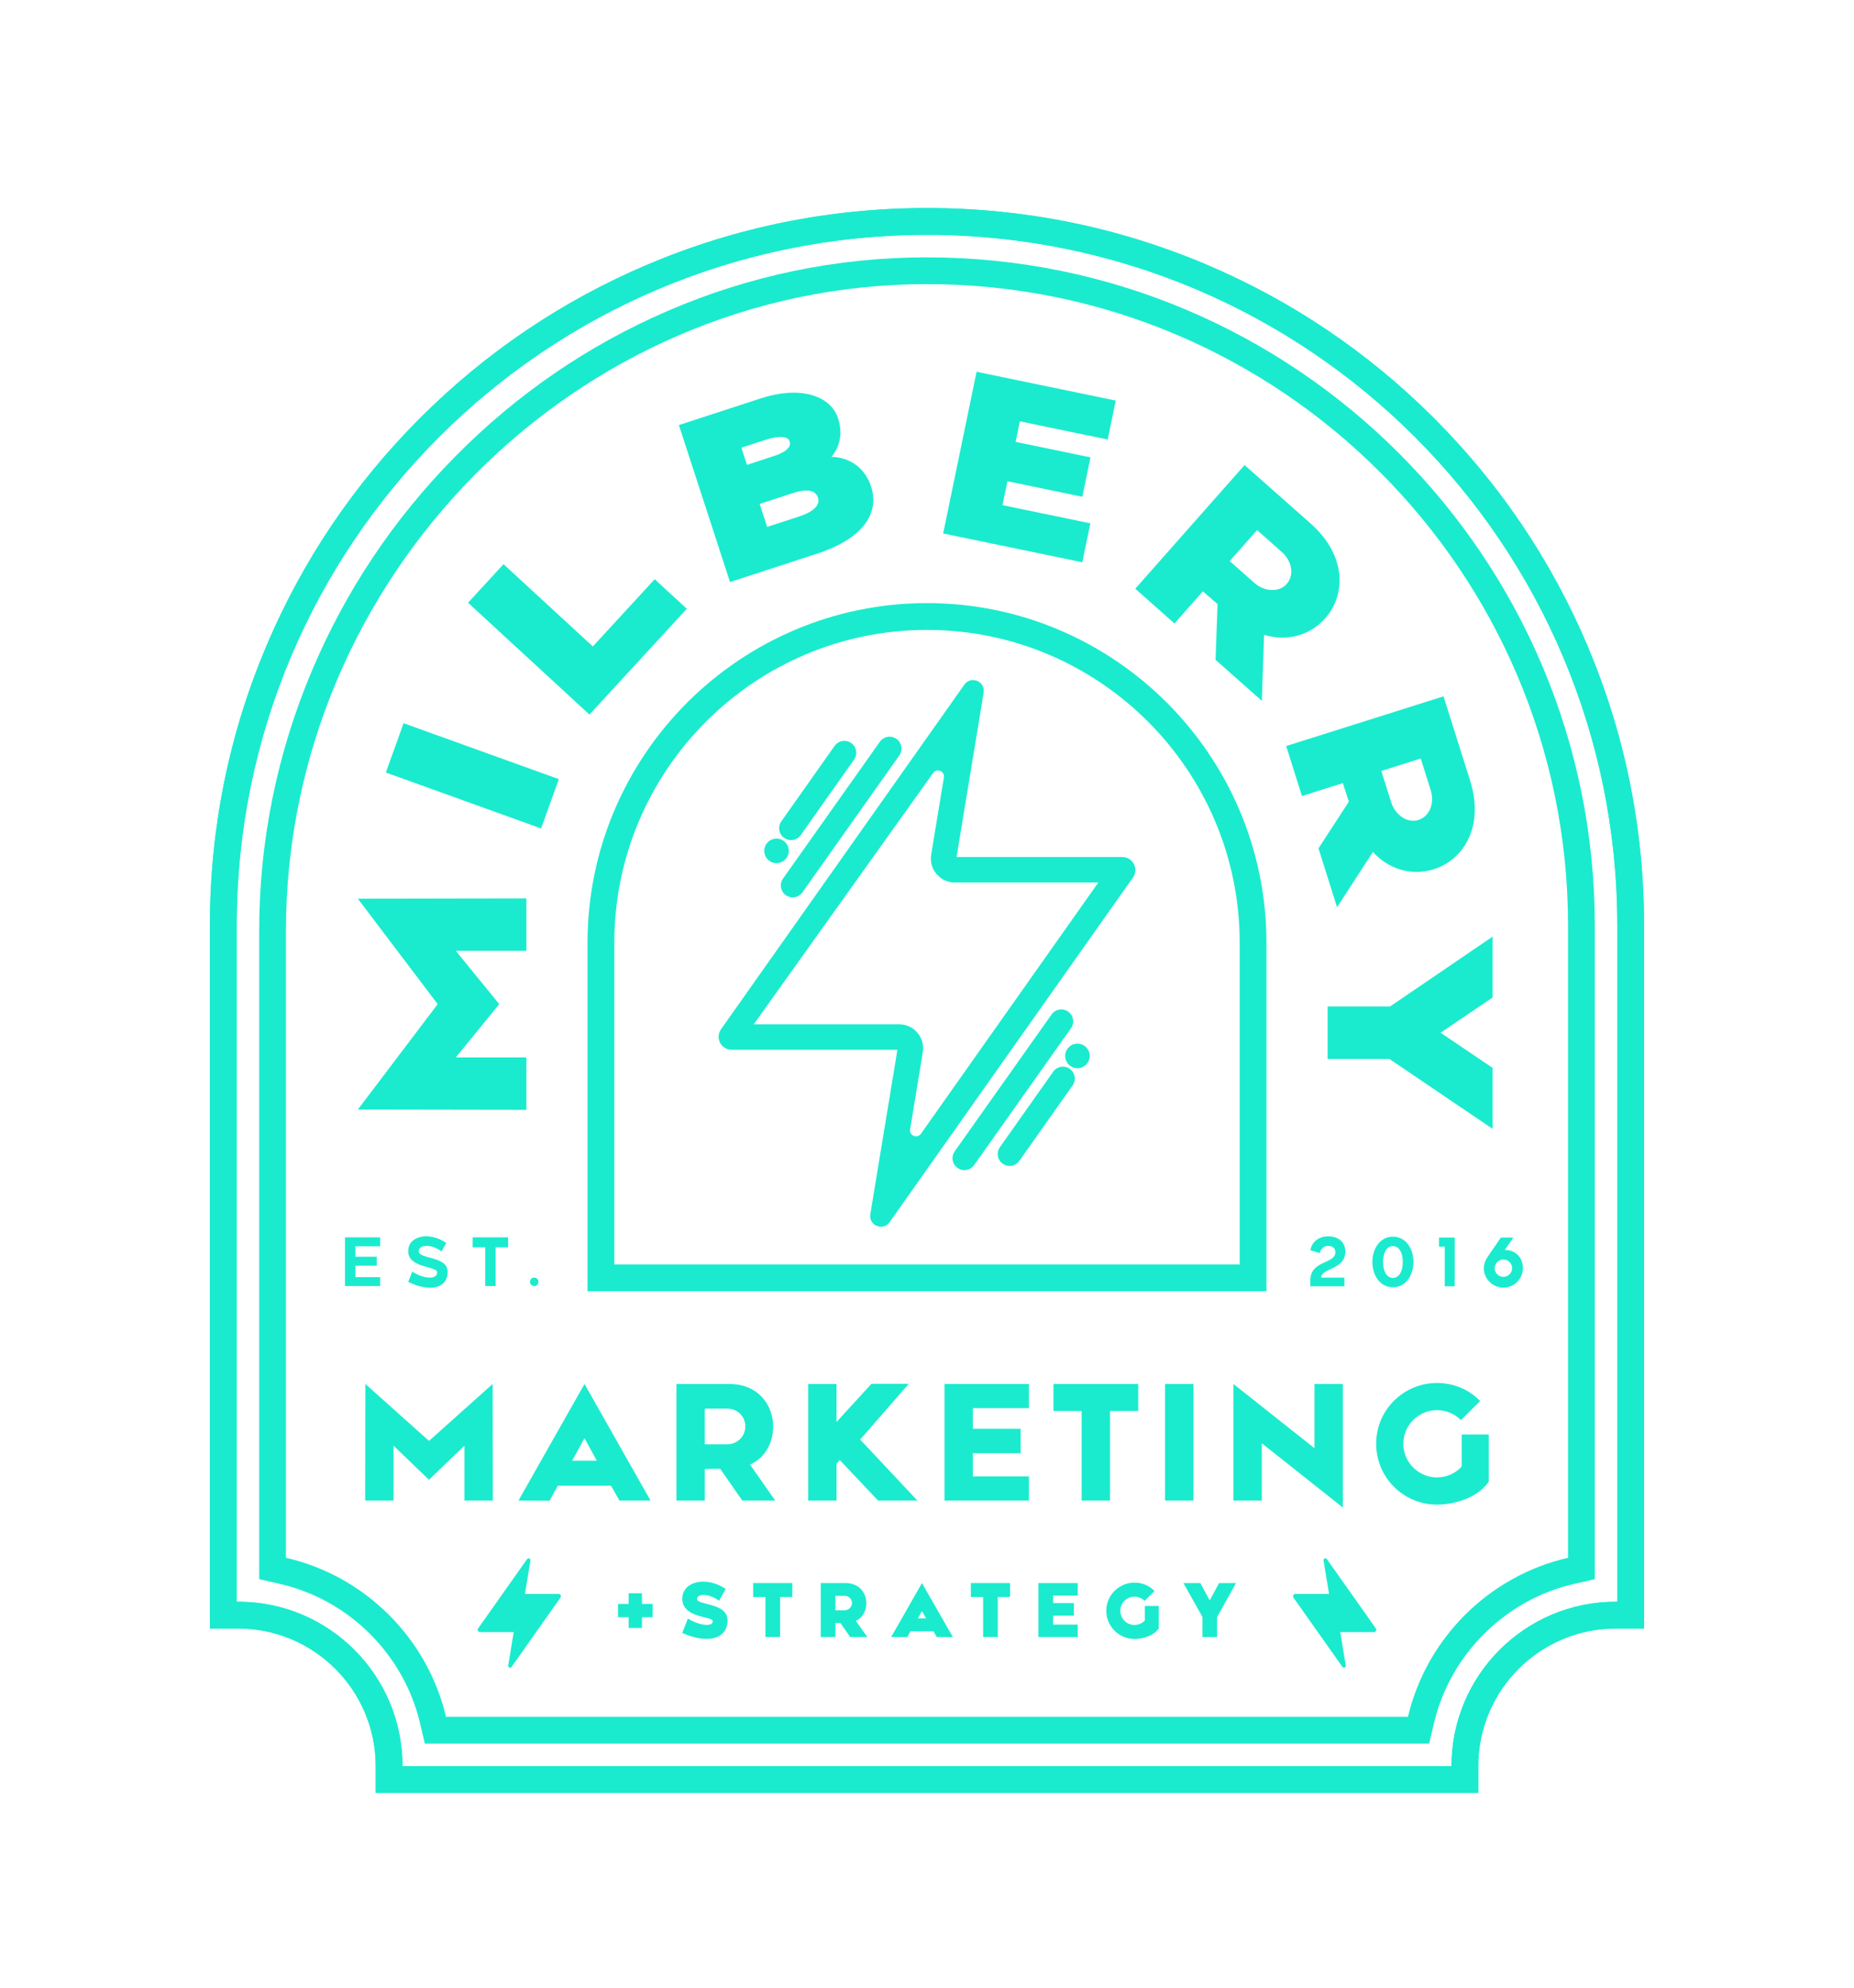
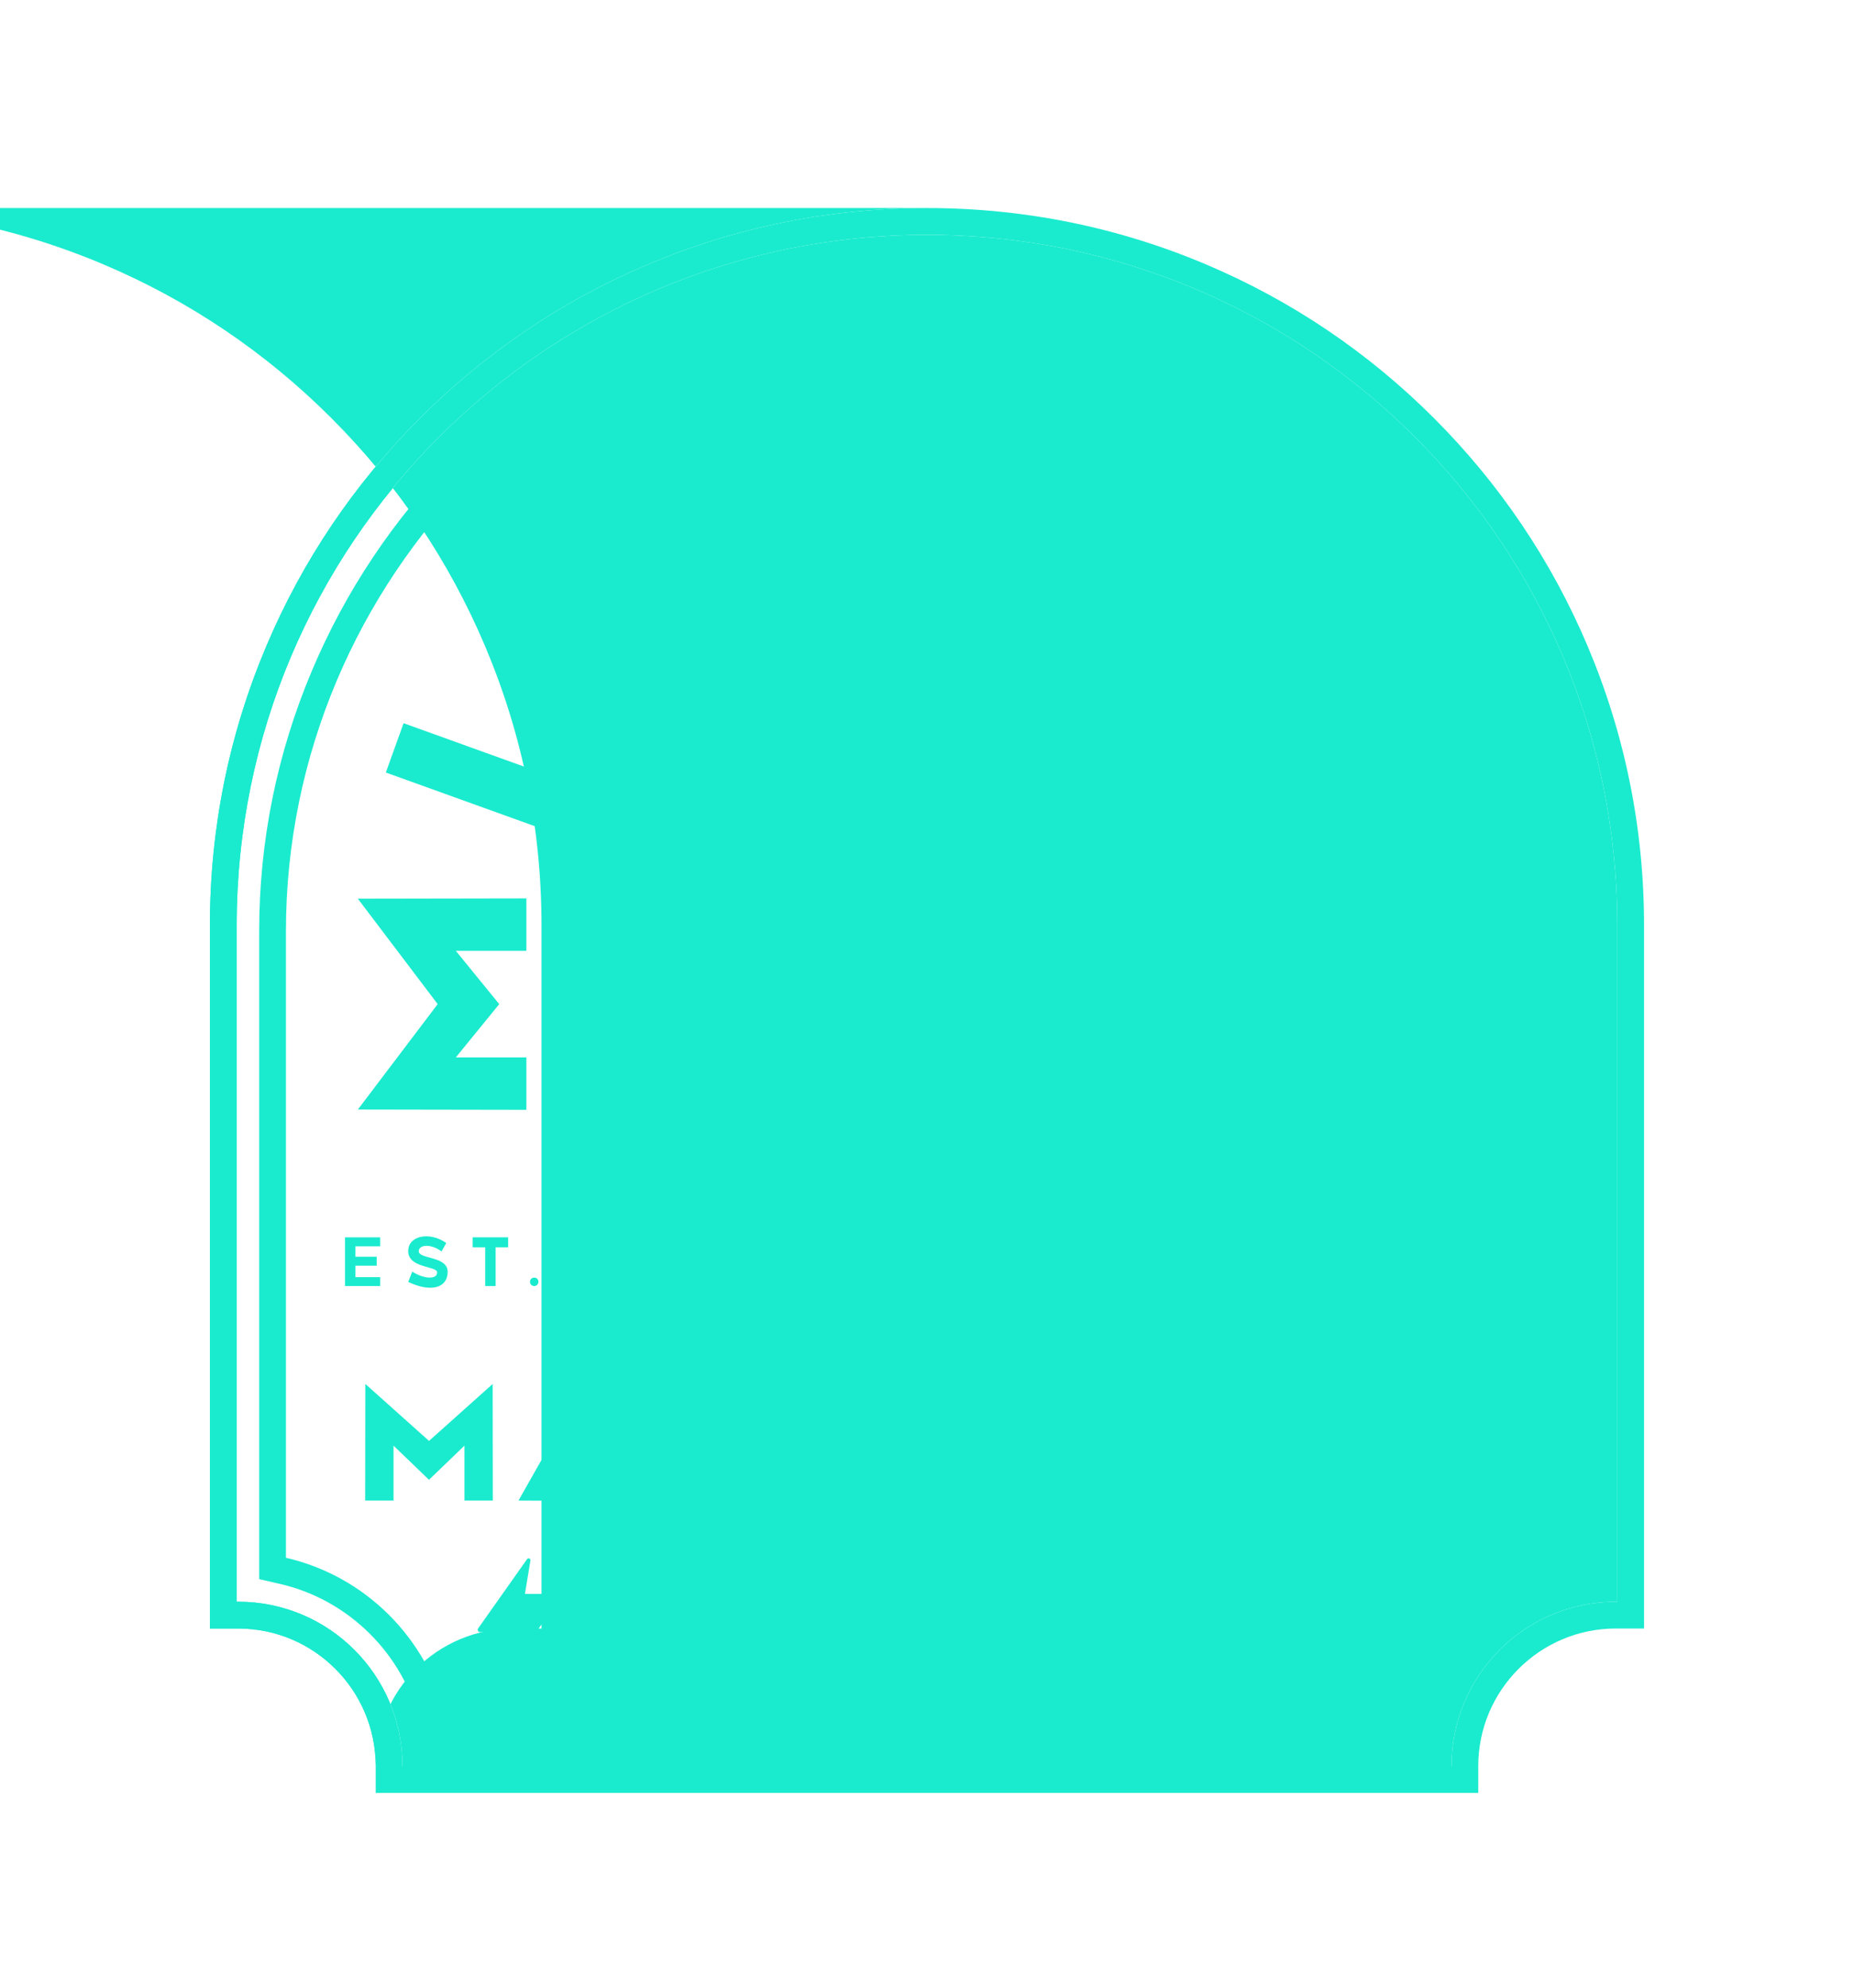
<svg xmlns="http://www.w3.org/2000/svg" id="Layer_1" data-name="Layer 1" viewBox="0 0 700 750">
  <defs>
    <style>      .cls-1 {        fill: #1aebce;      }    </style>
  </defs>
  <g>
    <path class="cls-1" d="M237.35,610.21h-4.01v-5.01h4.01v-4.01h5.03v4.01h4.01v5.01h-4.01v4.04h-5.03v-4.04Z" />
    <path class="cls-1" d="M259.73,610.71c3.98,2.52,9.39,3.42,9.39.97,0-1.9-11.82-1.02-11.5-8.72.23-6.38,9.22-8.31,16.39-3.4l-2.52,4.45c-3.98-2.93-8.28-2.69-8.31-.67-.03,2.46,11.5,1.26,11.5,8.05s-7.02,9.19-17.09,4.77l2.14-5.44Z" />
    <path class="cls-1" d="M288.99,602.6h-4.62v-5.27h14.78v5.27h-4.62v15.07h-5.53v-15.07Z" />
    <path class="cls-1" d="M309.88,597.34h9.37c5.33,0,7.84,3.89,7.84,7.55,0,2.81-1.29,5.44-3.95,6.7l4.3,6.09h-6.44l-3.69-5.27h-1.9v5.27h-5.53v-20.34ZM315.42,607.61h3.48c1.49,0,2.78-1.23,2.78-2.72,0-1.61-1.29-2.75-2.78-2.75h-3.48v5.47Z" />
    <path class="cls-1" d="M352.46,615.54h-8.69l-1.23,2.17-6.06-.03,11.62-20.34,11.65,20.34h-6.06l-1.23-2.14ZM349.68,610.68l-1.58-2.78-1.55,2.78h3.13Z" />
    <path class="cls-1" d="M371.18,602.6h-4.62v-5.27h14.78v5.27h-4.62v15.07h-5.53v-15.07Z" />
    <path class="cls-1" d="M392.07,597.34h14.84v4.71h-9.31v2.84h7.84v4.74h-7.84v3.37h9.31v4.68h-14.84v-20.34Z" />
    <path class="cls-1" d="M417.7,607.78c0-5.97,4.89-10.62,10.65-10.62,2.99,0,5.65,1.2,7.55,3.16l-3.75,3.75c-.97-.99-2.31-1.61-3.8-1.61-2.9,0-5.36,2.34-5.36,5.33s2.46,5.35,5.36,5.35c1.43,0,2.93-.61,3.89-1.7v-5.47h5.27v8.46c-2.02,2.93-6.23,3.98-9.16,3.98-5.88,0-10.65-4.71-10.65-10.62Z" />
    <path class="cls-1" d="M453.99,610.1l-7.17-12.76h6.38l3.54,6.53,3.54-6.53h6.38l-7.14,12.82v7.52h-5.53v-7.58Z" />
  </g>
-   <path class="cls-1" d="M350,88.61c143.95,0,260.64,116.69,260.64,260.64v255.12h-.58c-34.26,0-62.03,27.77-62.03,62.03H151.97c0-34.26-27.77-62.03-62.03-62.03h-.58v-255.12c0-143.95,116.69-260.64,260.64-260.64h0M350,78.5c-36.55,0-72,7.16-105.39,21.28-32.24,13.64-61.19,33.16-86.06,58.02-24.86,24.86-44.38,53.81-58.02,86.06-14.12,33.39-21.28,68.84-21.28,105.39v265.23h10.68c28.63,0,51.92,23.29,51.92,51.92v10.11h416.28v-10.11c0-28.63,23.29-51.92,51.92-51.92h10.68v-265.23c0-36.55-7.16-72-21.28-105.39-13.64-32.24-33.16-61.19-58.02-86.06-24.86-24.86-53.81-44.38-86.06-58.02-33.39-14.12-68.84-21.28-105.39-21.28h0Z" />
+   <path class="cls-1" d="M350,88.61c143.95,0,260.64,116.69,260.64,260.64v255.12h-.58c-34.26,0-62.03,27.77-62.03,62.03H151.97c0-34.26-27.77-62.03-62.03-62.03h-.58v-255.12c0-143.95,116.69-260.64,260.64-260.64h0M350,78.5c-36.55,0-72,7.16-105.39,21.28-32.24,13.64-61.19,33.16-86.06,58.02-24.86,24.86-44.38,53.81-58.02,86.06-14.12,33.39-21.28,68.84-21.28,105.39v265.23h10.68c28.63,0,51.92,23.29,51.92,51.92v10.11v-10.11c0-28.63,23.29-51.92,51.92-51.92h10.68v-265.23c0-36.55-7.16-72-21.28-105.39-13.64-32.24-33.16-61.19-58.02-86.06-24.86-24.86-53.81-44.38-86.06-58.02-33.39-14.12-68.84-21.28-105.39-21.28h0Z" />
  <g>
    <polygon class="cls-1" points="165.25 378.88 135.11 418.66 198.74 418.77 198.74 398.99 172.1 398.99 188.49 378.88 172.1 358.77 198.74 358.77 198.74 338.99 135.11 339.1 165.25 378.88" />
    <rect class="cls-1" x="168.45" y="261.57" width="19.78" height="62.3" transform="translate(-157.49 361.38) rotate(-70.2)" />
    <polygon class="cls-1" points="223.83 243.92 190.11 212.88 176.72 227.43 222.56 269.63 259.31 229.7 247.19 218.55 223.83 243.92" />
    <path class="cls-1" d="M313.92,172.36c3.27-3.78,4.28-9.1,2.53-14.44-2.97-9.11-14.98-12.25-29.19-7.61l-30.94,10.08,19.31,59.23,32.97-10.74c8.12-2.65,14.03-6.22,17.55-10.62,3.5-4.37,4.45-9.41,2.77-14.58-2.28-7-7.76-11.06-15.01-11.32ZM289.66,198.82l-2.83-8.68,12.33-4.02c5.48-1.79,8.73-1.23,9.67,1.65,1.23,3.77-3.94,6.08-7.13,7.12l-12.04,3.92ZM282.02,175.39l-2.1-6.46,9.22-3c2.4-.78,4.5-1.15,6.1-1.05,2.17.13,2.71,1.05,2.93,1.73.94,2.87-3.72,4.73-5.76,5.4l-10.38,3.39Z" />
    <polygon class="cls-1" points="356.1 201.29 408.64 212.16 411.68 197.47 378.51 190.61 380.37 181.59 408.65 187.44 411.72 172.58 383.45 166.73 385.05 158.98 418.22 165.84 421.26 151.15 368.72 140.28 356.1 201.29" />
    <path class="cls-1" d="M500.37,233.28c4.01-4.54,5.89-10.42,5.28-16.58-.68-6.89-4.42-13.52-10.83-19.18l-24.91-22.04-41.28,46.66,14.81,13.11,10.72-12.12,5.55,4.82-.76,21.02,17.47,15.46.85-24.89c8.59,2.6,17.31.29,23.09-6.25ZM485.79,220.37c-2.83,3.2-8.33,2.99-12.25-.48l-9.25-8.19,10.34-11.69,9.25,8.19c1.95,1.72,3.22,3.93,3.58,6.2.35,2.24-.24,4.36-1.67,5.97Z" />
    <path class="cls-1" d="M504.82,342.34l13.54-20.89c6.03,6.65,14.7,9.14,23.02,6.52,5.77-1.82,10.41-5.9,13.06-11.49,2.96-6.25,3.17-13.87.59-22.02l-10.01-31.71-59.41,18.75,5.96,18.86,15.43-4.87,2.28,6.99-11.47,17.63,7.02,22.23ZM525.25,302.68l-3.72-11.78,14.88-4.7,3.72,11.78c1.63,5.16-.36,10.07-4.62,11.42-4.08,1.28-8.68-1.73-10.26-6.72Z" />
    <polygon class="cls-1" points="563.55 353.41 524.82 379.78 501.26 379.78 501.26 399.56 524.56 399.56 563.55 425.93 563.55 402.95 543.92 389.67 563.55 376.39 563.55 353.41" />
  </g>
  <path class="cls-1" d="M350,88.61c143.95,0,260.64,116.69,260.64,260.64v255.12h-.58c-34.26,0-62.03,27.77-62.03,62.03H151.97c0-34.26-27.77-62.03-62.03-62.03h-.58v-255.12c0-143.95,116.69-260.64,260.64-260.64h0M350,78.5c-36.55,0-72,7.16-105.39,21.28-32.24,13.64-61.19,33.16-86.06,58.02-24.86,24.86-44.38,53.81-58.02,86.06-14.12,33.39-21.28,68.84-21.28,105.39v265.23h10.68c28.63,0,51.92,23.29,51.92,51.92v10.11h416.28v-10.11c0-28.63,23.29-51.92,51.92-51.92h10.68v-265.23c0-36.55-7.16-72-21.28-105.39-13.64-32.24-33.16-61.19-58.02-86.06-24.86-24.86-53.81-44.38-86.06-58.02-33.39-14.12-68.84-21.28-105.39-21.28h0Z" />
  <path class="cls-1" d="M350,107.21c133.47-.01,242.03,108.57,242.03,242.03v238.55c-29.82,6.84-53.39,30.26-60.44,60H168.4c-7.05-29.74-30.62-53.16-60.44-60v-236.46c0-133.06,108.86-244.06,241.91-244.13h.12M350.02,97.1h-.15c-33.87.02-66.82,6.84-97.94,20.29-29.95,12.94-56.9,31.41-80.1,54.91-23.15,23.44-41.35,50.64-54.09,80.84-13.19,31.27-19.88,64.31-19.88,98.2v244.51l7.85,1.8c25.97,5.95,46.72,26.55,52.86,52.48l1.84,7.78h379.18l1.84-7.78c6.14-25.92,26.89-46.52,52.86-52.48l7.85-1.8v-246.6c0-139.03-113.1-252.14-252.12-252.14h0Z" />
-   <path class="cls-1" d="M350,237.68c65.1,0,118.06,52.96,118.06,118.06v121.38h-236.12v-121.38c0-65.1,52.96-118.06,118.06-118.06M350,227.57c-70.67,0-128.17,57.49-128.17,128.17v131.48h256.33v-131.48c0-70.67-57.49-128.17-128.17-128.17h0Z" />
  <g>
    <path class="cls-1" d="M494.72,483.2c0-7.83,9.47-6.12,9.47-10.73,0-1.21-.72-2.36-2.74-2.36-1.8,0-2.82,1.37-3.19,2.71l-3.49-1.1c.51-3.22,3.3-5.23,6.76-5.23s6.41,1.96,6.41,5.72c0,7.03-9.1,6.15-9.12,9.85h8.77v3.3h-12.88v-2.15Z" />
    <path class="cls-1" d="M518.16,476.17c0-5.21,3.03-9.55,7.75-9.55s7.75,4.35,7.75,9.55-3.03,9.55-7.75,9.55-7.75-4.32-7.75-9.55ZM529.64,476.17c0-3.19-1.21-5.98-3.73-5.98s-3.73,2.79-3.73,5.98,1.21,6.01,3.73,6.01,3.73-2.76,3.73-6.01Z" />
    <path class="cls-1" d="M545.49,470.37h-2.17v-3.41h5.93v18.38h-3.76v-14.97Z" />
    <path class="cls-1" d="M560.24,478.5c0-1.82.86-3.52,1.8-4.8l4.64-6.74h4.7l-3.25,4.7c4.32-.08,6.87,3.14,6.87,6.84-.03,4.08-3.33,7.35-7.38,7.35s-7.38-3.27-7.38-7.35ZM570.92,478.5c0-1.53-1.23-3.27-3.27-3.27-.7,0-1.58.29-2.17.8-.72.62-1.15,1.66-1.15,2.47,0,1.88,1.56,3.3,3.3,3.3s3.3-1.45,3.3-3.3Z" />
  </g>
  <g>
    <path class="cls-1" d="M130.26,466.88h13.28v3.38h-9.34v3.94h8.02v3.38h-8.02v4.32h9.34v3.35h-13.28v-18.38Z" />
    <path class="cls-1" d="M155.66,479.81c3.89,2.63,9.39,3.25,9.39.29,0-2.52-11.22-1.45-10.92-8.29.21-5.61,8.13-7.19,14.36-2.79l-1.8,3.19c-3.92-3-8.51-2.63-8.59-.13-.11,3.11,10.92,1.77,10.92,7.81s-6.25,7.94-14.89,3.81l1.53-3.89Z" />
    <path class="cls-1" d="M183.18,470.63h-4.72v-3.76h13.39v3.76h-4.72v14.62h-3.94v-14.62Z" />
    <path class="cls-1" d="M200.1,483.65c0-.88.7-1.58,1.61-1.58s1.58.7,1.58,1.58-.7,1.61-1.58,1.61-1.61-.7-1.61-1.61Z" />
  </g>
  <g>
    <path class="cls-1" d="M405.13,384.62c-.2-1.18-.85-2.22-1.83-2.91-2.02-1.43-4.83-.95-6.26,1.07l-36.58,51.65c-.69.98-.96,2.17-.76,3.35.2,1.18.85,2.22,1.83,2.91.76.54,1.66.83,2.59.83,1.46,0,2.83-.71,3.67-1.9l36.58-51.65c.69-.98.96-2.17.76-3.35Z" />
    <circle class="cls-1" cx="406.8" cy="398.43" r="4.63" />
    <path class="cls-1" d="M403.91,403.3c-2.02-1.43-4.83-.94-6.26,1.08l-20.12,28.47c-.69.98-.96,2.17-.76,3.35.2,1.18.85,2.22,1.83,2.91.76.54,1.66.82,2.59.82,1.46,0,2.83-.71,3.67-1.9l20.12-28.47c1.43-2.02.94-4.83-1.08-6.26Z" />
    <path class="cls-1" d="M296.69,337.77c.77.54,1.67.83,2.59.83.25,0,.51-.02.77-.06,1.18-.2,2.22-.85,2.91-1.83l36.58-51.65c1.43-2.02.95-4.83-1.07-6.26-.76-.54-1.66-.83-2.59-.83-1.46,0-2.83.71-3.67,1.9l-36.58,51.65c-1.43,2.02-.95,4.83,1.07,6.26Z" />
    <circle class="cls-1" cx="293.19" cy="321.05" r="4.63" />
    <path class="cls-1" d="M296.08,316.17c.77.54,1.66.82,2.58.82.26,0,.51-.02.77-.07,1.18-.2,2.21-.85,2.91-1.83l20.12-28.47c1.43-2.02.95-4.83-1.08-6.26-.76-.54-1.66-.82-2.59-.82-1.46,0-2.83.71-3.67,1.9l-20.12,28.47c-.69.98-.96,2.17-.76,3.35.2,1.18.85,2.21,1.83,2.91Z" />
    <path class="cls-1" d="M428.12,326.03c-.84-1.63-2.51-2.65-4.35-2.65h-62.61l10.23-62.07c.36-2.19-.97-3.79-2.45-4.39-1.48-.6-3.55-.41-4.83,1.4l-91.89,130.05c-1.06,1.5-1.2,3.45-.35,5.08.84,1.63,2.51,2.65,4.35,2.65h62.61l-10.23,62.07c-.36,2.19.97,3.79,2.45,4.39.48.2,1.02.31,1.58.31,1.16,0,2.39-.49,3.25-1.71l91.89-130.05c1.08-1.52,1.21-3.42.35-5.08ZM343.62,426.12l4.78-28.98c.27-1.67.13-3.31-.42-4.76-1.36-3.57-4.69-5.88-8.48-5.88h-54.92s67.71-94.81,67.71-94.81c.77-1.09,1.94-1.11,2.71-.79.77.32,1.59,1.15,1.38,2.47l-4.78,28.98c-.28,1.67-.13,3.31.42,4.76,1.36,3.57,4.69,5.88,8.48,5.88h54.19l-66.98,94.81c-.77,1.09-1.94,1.1-2.71.79-.77-.32-1.59-1.15-1.38-2.47Z" />
  </g>
  <g>
    <path class="cls-1" d="M210.92,601.43h-12.73s0,0,0,0l2.08-12.62c.12-.73-.83-1.12-1.26-.52l-18.49,26.16c-.41.58,0,1.38.71,1.38h12.73s0,0,0,0l-2.08,12.62c-.12.73.83,1.12,1.26.52l18.49-26.16c.41-.58,0-1.38-.71-1.38Z" />
    <path class="cls-1" d="M488.36,602.81l18.49,26.16c.43.61,1.38.21,1.26-.52l-2.08-12.62s0,0,0,0h12.48s.25,0,.25,0c.71,0,1.12-.8.71-1.38l-18.49-26.16c-.43-.61-1.38-.21-1.26.52l2.08,12.62s0,0,0,0h-12.48s-.25,0-.25,0h0c-.71,0-1.12.8-.71,1.38Z" />
  </g>
  <g>
    <path class="cls-1" d="M137.95,522.21l24.03,21.48,24.03-21.48.06,43.99h-10.71v-20.72l-13.39,12.88-13.39-12.88v20.72h-10.71l.06-43.99Z" />
    <path class="cls-1" d="M230.69,560.59h-20.08l-3.12,5.67-11.73-.06,24.93-43.99,24.93,43.99h-11.73l-3.19-5.61ZM225.33,551.15l-4.65-8.48-4.65,8.48h9.31Z" />
    <path class="cls-1" d="M255.39,522.21h19.95c11.09,0,16.58,8.1,16.58,16.07,0,6.12-3,11.79-8.73,14.34l9.5,13.58h-12.43l-8.35-11.99-5.8.06v11.92h-10.71v-43.99ZM266.1,544.97h8.54c3.7,0,6.76-3,6.76-6.69,0-3.95-3.06-6.76-6.76-6.76h-8.54v13.45Z" />
    <path class="cls-1" d="M305.12,522.21h10.71v14.34l13.2-14.41h14.09l-18.36,21.04,21.61,23.01h-14.85l-14.47-15.3-1.21,1.4v13.9h-10.71v-43.99Z" />
-     <path class="cls-1" d="M356.61,522.21h31.88v9.12h-21.17v7.78h18.04v9.24h-18.04v8.73h21.17v9.12h-31.88v-43.99Z" />
    <path class="cls-1" d="M408.39,532.41h-10.65v-10.2h32v10.2h-10.65v33.79h-10.71v-33.79Z" />
    <path class="cls-1" d="M439.89,522.21h10.71v43.99h-10.71v-43.99Z" />
    <path class="cls-1" d="M476.4,544.59v21.61h-10.71v-43.99l30.6,24.23v-24.23h10.71v46.6l-30.6-24.23Z" />
-     <path class="cls-1" d="M519.59,544.78c0-13.13,10.71-22.95,22.95-22.95,6.44,0,12.18,2.55,16.32,6.82l-7.27,7.2c-2.23-2.29-5.42-3.76-9.05-3.76-6.76,0-12.69,5.48-12.69,12.69s5.93,12.69,12.69,12.69c3.31,0,7.08-1.4,9.37-4.21v-11.99h10.2v17.79c-4.33,6.31-13.26,8.67-19.57,8.67-12.62,0-22.95-10.2-22.95-22.95Z" />
  </g>
</svg>